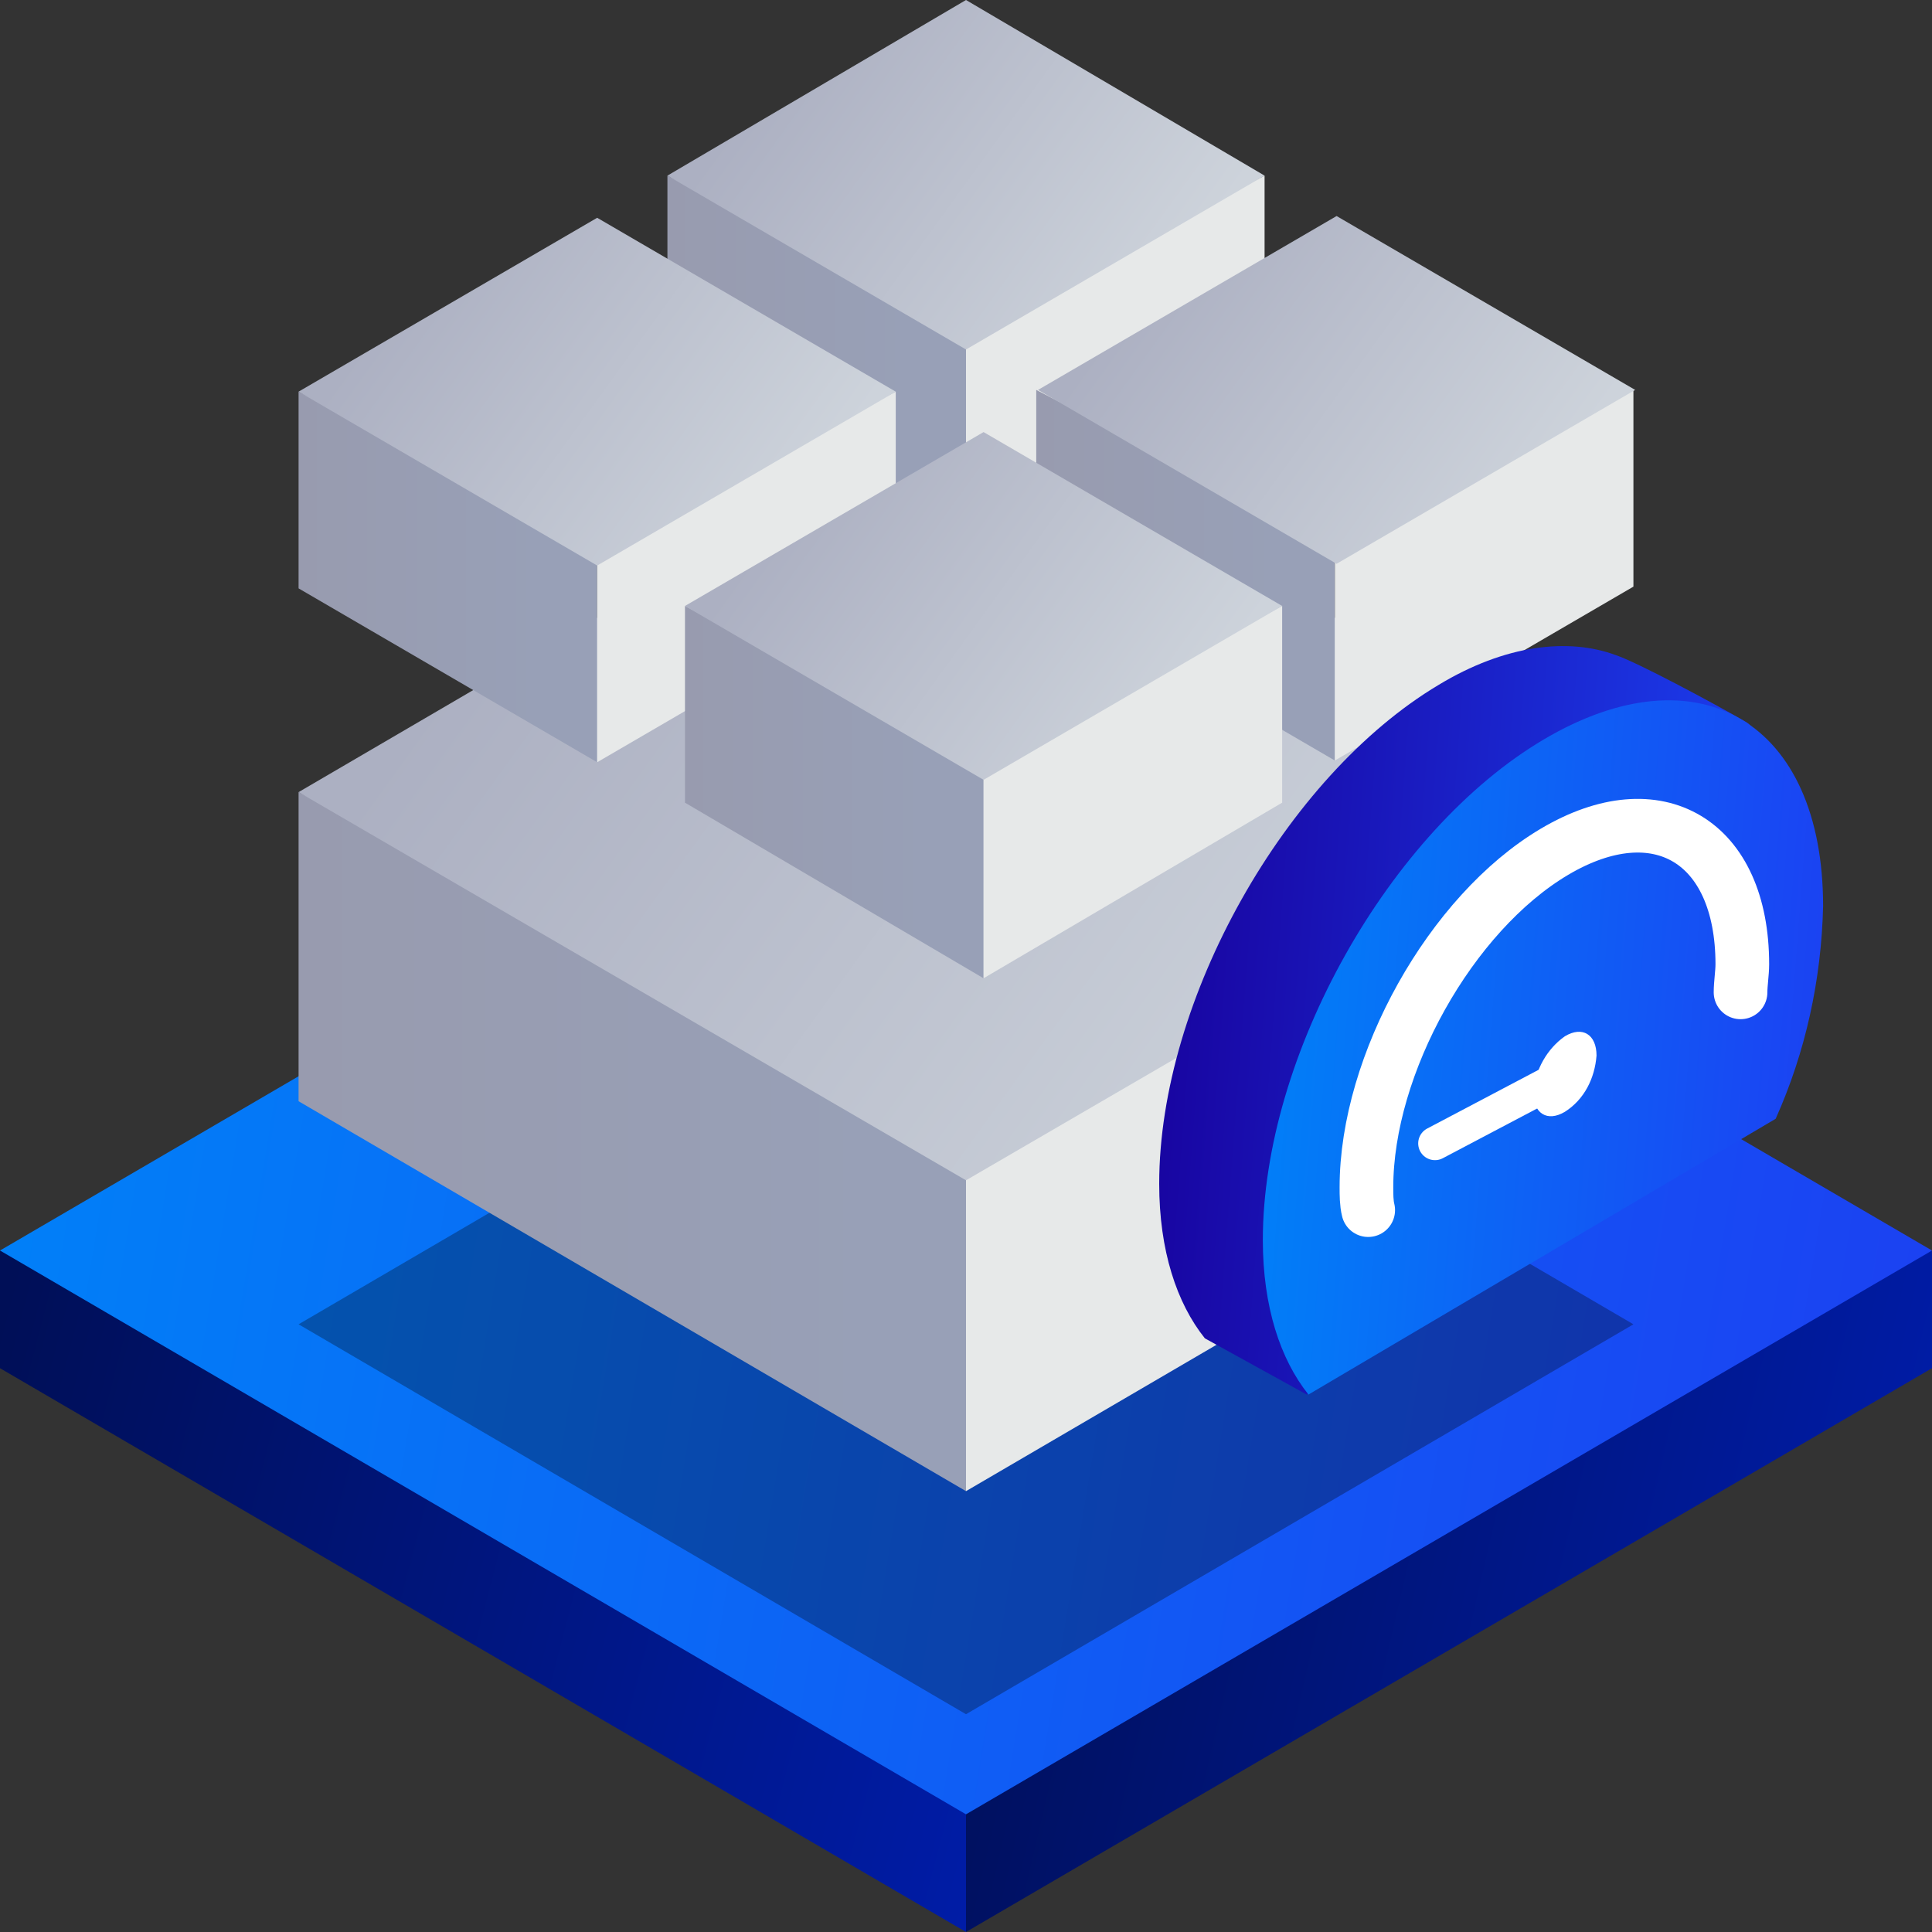
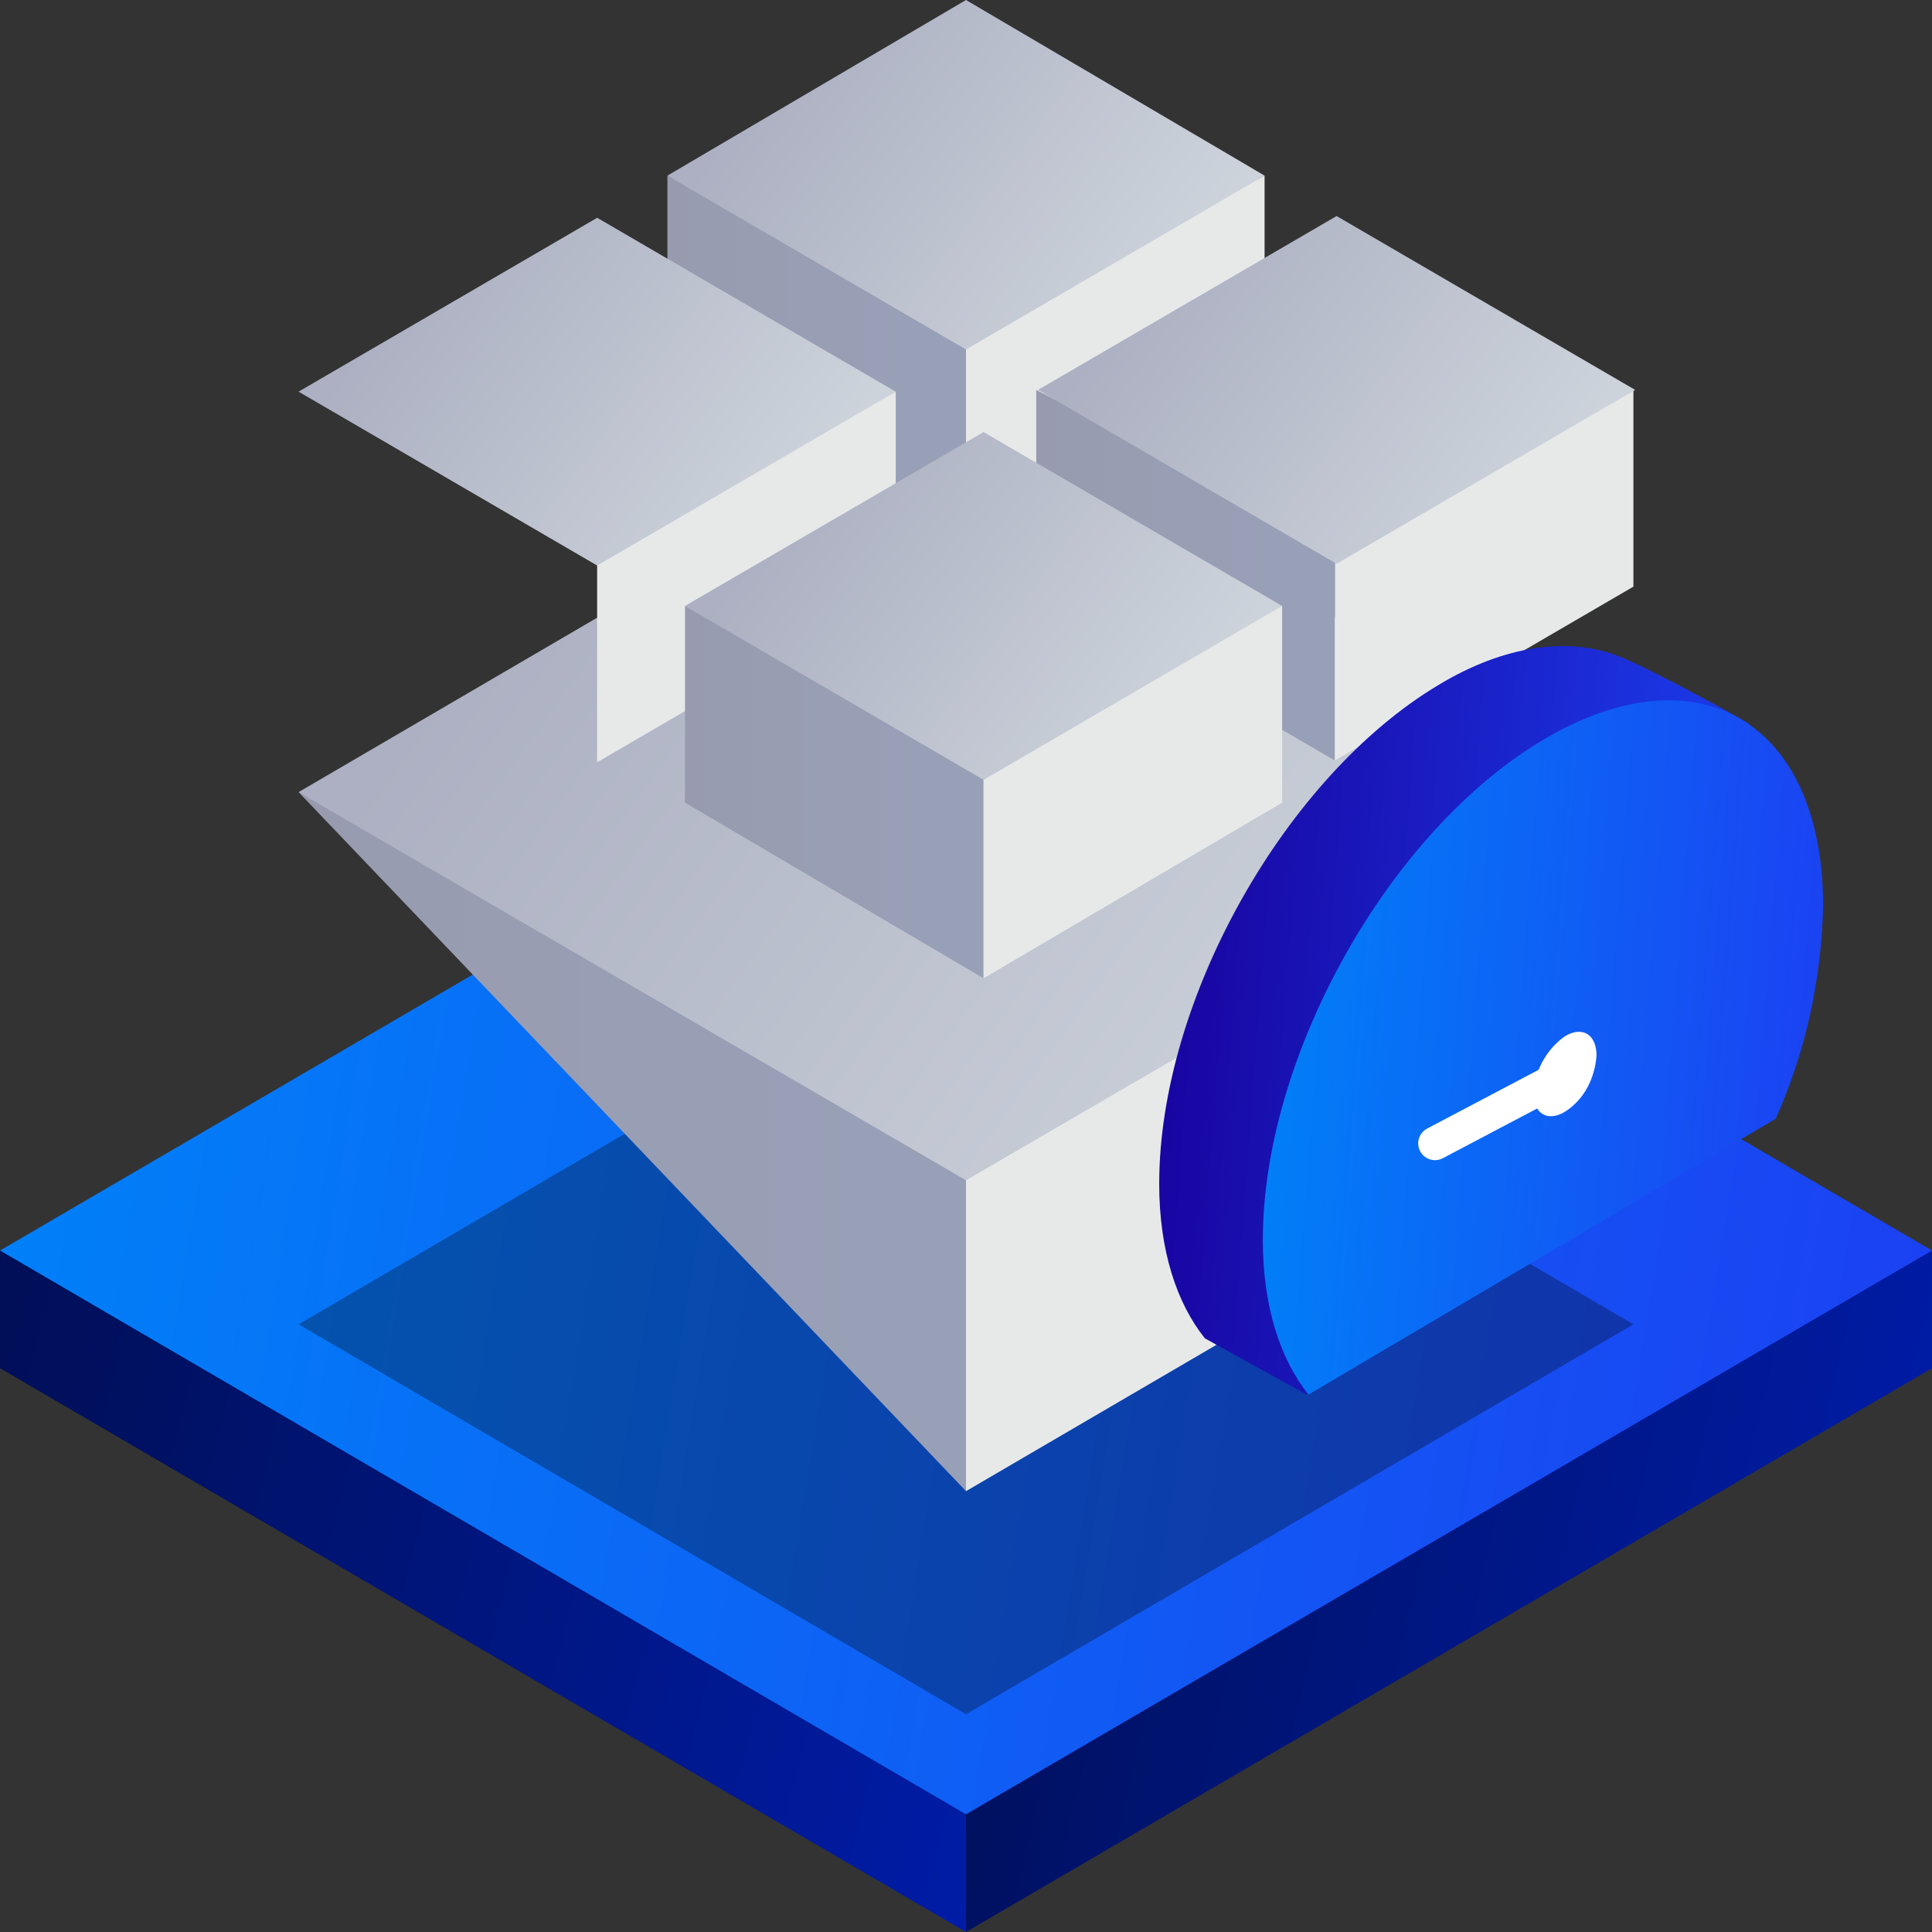
<svg xmlns="http://www.w3.org/2000/svg" width="72" height="72" viewBox="0 0 72 72" fill="none">
  <rect x="0" y="0" width="72" height="72" fill="#333333" stroke="none" />
  <path d="M40.385 63.884L0 46.604V50.989L36 72L40.385 63.884Z" fill="url(#paint0_linear_3534_1151)" />
  <path d="M72 50.989V46.604L36 60.611V72L72 50.989Z" fill="url(#paint1_linear_3534_1151)" />
  <path d="M0 46.603L36 67.614L72 46.603L36 25.593L0 46.603Z" fill="url(#paint2_linear_3534_1151)" />
  <path opacity="0.3" d="M11.127 49.353L36 63.884L60.873 49.353L36 34.822L11.127 49.353Z" fill="url(#paint3_linear_3534_1151)" />
-   <path d="M37.767 43.135L11.127 29.52V41.04L36 55.571L37.767 43.135Z" fill="url(#paint4_linear_3534_1151)" />
+   <path d="M37.767 43.135L11.127 29.52L36 55.571L37.767 43.135Z" fill="url(#paint4_linear_3534_1151)" />
  <path d="M60.873 41.04V29.52L36 42.48V55.571L60.873 41.04Z" fill="url(#paint5_linear_3534_1151)" />
  <path d="M11.127 29.52L36 43.986L60.873 29.52L36 14.989L11.127 29.52Z" fill="url(#paint6_linear_3534_1151)" />
  <path d="M36 12.305L24.873 6.545V13.876L36 20.356V12.305Z" fill="url(#paint7_linear_3534_1151)" />
  <path d="M47.127 13.876V6.545L36 12.305V20.356L47.127 13.876Z" fill="url(#paint8_linear_3534_1151)" />
  <path d="M24.873 6.545L36 13.025L47.127 6.545L36 0L24.873 6.545Z" fill="url(#paint9_linear_3534_1151)" />
-   <path d="M22.255 20.356L11.127 14.596V21.927L22.255 28.407V20.356Z" fill="url(#paint10_linear_3534_1151)" />
  <path d="M33.382 21.927V14.596L22.254 20.356V28.407L33.382 21.927Z" fill="url(#paint11_linear_3534_1151)" />
  <path d="M11.127 14.596L22.255 21.076L33.382 14.596L22.255 8.116L11.127 14.596Z" fill="url(#paint12_linear_3534_1151)" />
  <path d="M49.745 20.291L38.618 14.531V21.862L49.745 28.342V20.291Z" fill="url(#paint13_linear_3534_1151)" />
  <path d="M60.873 21.862V14.531L49.746 20.291V28.342L60.873 21.862Z" fill="url(#paint14_linear_3534_1151)" />
  <path d="M38.684 14.531L49.811 21.011L60.938 14.531L49.811 8.051L38.684 14.531Z" fill="url(#paint15_linear_3534_1151)" />
  <path d="M36.655 28.407L25.527 22.582V29.913L36.655 36.458V28.407Z" fill="url(#paint16_linear_3534_1151)" />
  <path d="M47.782 29.913V22.582L36.654 28.407V36.458L47.782 29.913Z" fill="url(#paint17_linear_3534_1151)" />
  <path d="M25.527 22.582L36.655 29.062L47.782 22.582L36.655 16.102L25.527 22.582Z" fill="url(#paint18_linear_3534_1151)" />
  <path fill-rule="evenodd" clip-rule="evenodd" d="M62.313 39.6C63.426 37.113 64.015 34.429 64.08 31.68C64.08 30.109 66.109 27.491 65.062 26.902C63.818 26.182 61.004 24.676 60.218 24.415C58.451 23.76 56.095 24.022 53.608 25.527C47.913 28.931 43.2 37.244 43.2 44.116C43.2 46.604 43.855 48.567 44.902 49.876L48.698 51.971L62.313 39.6Z" fill="url(#paint19_linear_3534_1151)" />
  <path fill-rule="evenodd" clip-rule="evenodd" d="M66.174 41.694C67.287 39.207 67.876 36.524 67.942 33.775C67.942 26.902 63.294 24.153 57.534 27.556C51.774 30.96 47.062 39.338 47.062 46.211C47.062 48.698 47.716 50.662 48.763 51.971L66.174 41.694Z" fill="url(#paint20_linear_3534_1151)" />
-   <path d="M64.865 36.982C64.865 36.654 64.931 36.262 64.931 35.934C64.931 31.353 61.789 29.454 57.927 31.745C54.065 34.036 50.923 39.665 50.923 44.247C50.923 44.509 50.923 44.836 50.989 45.098" stroke="white" stroke-width="2" stroke-linecap="round" stroke-linejoin="round" />
  <path d="M58.32 40.058L53.477 42.611" stroke="white" stroke-width="1.25" stroke-linecap="round" stroke-linejoin="round" />
  <path fill-rule="evenodd" clip-rule="evenodd" d="M58.32 38.618C58.974 38.225 59.498 38.553 59.498 39.338C59.432 40.189 59.04 40.975 58.32 41.433C57.665 41.825 57.142 41.498 57.142 40.713C57.207 39.862 57.665 39.076 58.32 38.618Z" fill="white" />
  <defs>
    <linearGradient id="paint0_linear_3534_1151" x1="40.385" y1="66.62" x2="-1.699" y2="55.66" gradientUnits="userSpaceOnUse">
      <stop stop-color="#001DAC" />
      <stop offset="1" stop-color="#000F57" />
    </linearGradient>
    <linearGradient id="paint1_linear_3534_1151" x1="72" y1="66.62" x2="33.99" y2="57.796" gradientUnits="userSpaceOnUse">
      <stop stop-color="#001DAC" />
      <stop offset="1" stop-color="#000F57" />
    </linearGradient>
    <linearGradient id="paint2_linear_3534_1151" x1="-5.02884e-07" y1="28.667" x2="74.97" y2="40.931" gradientUnits="userSpaceOnUse">
      <stop stop-color="#0082F8" />
      <stop offset="1" stop-color="#1C40F2" />
    </linearGradient>
    <linearGradient id="paint3_linear_3534_1151" x1="51.348" y1="60.488" x2="21.272" y2="38.724" gradientUnits="userSpaceOnUse">
      <stop />
      <stop offset="1" />
    </linearGradient>
    <linearGradient id="paint4_linear_3534_1151" x1="6.12" y1="42.526" x2="32.74" y2="42.526" gradientUnits="userSpaceOnUse">
      <stop stop-color="#989AAD" />
      <stop offset="1" stop-color="#98A0B7" />
    </linearGradient>
    <linearGradient id="paint5_linear_3534_1151" x1="67.359" y1="42.529" x2="67.798" y2="42.529" gradientUnits="userSpaceOnUse">
      <stop stop-color="#E7E9E9" />
      <stop offset="1" stop-color="#98AACD" />
    </linearGradient>
    <linearGradient id="paint6_linear_3534_1151" x1="51.35" y1="40.607" x2="21.274" y2="18.85" gradientUnits="userSpaceOnUse">
      <stop stop-color="#CDD3DB" />
      <stop offset="1" stop-color="#ACB0C2" />
    </linearGradient>
    <linearGradient id="paint7_linear_3534_1151" x1="22.778" y1="13.441" x2="33.905" y2="13.441" gradientUnits="userSpaceOnUse">
      <stop stop-color="#989AAD" />
      <stop offset="1" stop-color="#98A0B7" />
    </linearGradient>
    <linearGradient id="paint8_linear_3534_1151" x1="50.033" y1="13.441" x2="50.223" y2="13.441" gradientUnits="userSpaceOnUse">
      <stop stop-color="#E7E9E9" />
      <stop offset="1" stop-color="#98AACD" />
    </linearGradient>
    <linearGradient id="paint9_linear_3534_1151" x1="42.865" y1="11.488" x2="29.421" y2="1.762" gradientUnits="userSpaceOnUse">
      <stop stop-color="#CDD3DB" />
      <stop offset="1" stop-color="#ACB0C2" />
    </linearGradient>
    <linearGradient id="paint10_linear_3534_1151" x1="9.033" y1="21.505" x2="20.16" y2="21.505" gradientUnits="userSpaceOnUse">
      <stop stop-color="#989AAD" />
      <stop offset="1" stop-color="#98A0B7" />
    </linearGradient>
    <linearGradient id="paint11_linear_3534_1151" x1="36.288" y1="21.505" x2="36.478" y2="21.505" gradientUnits="userSpaceOnUse">
      <stop stop-color="#E7E9E9" />
      <stop offset="1" stop-color="#98AACD" />
    </linearGradient>
    <linearGradient id="paint12_linear_3534_1151" x1="29.131" y1="19.555" x2="15.687" y2="9.829" gradientUnits="userSpaceOnUse">
      <stop stop-color="#CDD3DB" />
      <stop offset="1" stop-color="#ACB0C2" />
    </linearGradient>
    <linearGradient id="paint13_linear_3534_1151" x1="36.511" y1="21.436" x2="47.638" y2="21.436" gradientUnits="userSpaceOnUse">
      <stop stop-color="#989AAD" />
      <stop offset="1" stop-color="#98A0B7" />
    </linearGradient>
    <linearGradient id="paint14_linear_3534_1151" x1="63.779" y1="21.436" x2="63.969" y2="21.436" gradientUnits="userSpaceOnUse">
      <stop stop-color="#E7E9E9" />
      <stop offset="1" stop-color="#98AACD" />
    </linearGradient>
    <linearGradient id="paint15_linear_3534_1151" x1="56.639" y1="19.484" x2="43.201" y2="9.757" gradientUnits="userSpaceOnUse">
      <stop stop-color="#CDD3DB" />
      <stop offset="1" stop-color="#ACB0C2" />
    </linearGradient>
    <linearGradient id="paint16_linear_3534_1151" x1="23.433" y1="29.523" x2="34.56" y2="29.523" gradientUnits="userSpaceOnUse">
      <stop stop-color="#989AAD" />
      <stop offset="1" stop-color="#98A0B7" />
    </linearGradient>
    <linearGradient id="paint17_linear_3534_1151" x1="50.688" y1="29.523" x2="50.878" y2="29.523" gradientUnits="userSpaceOnUse">
      <stop stop-color="#E7E9E9" />
      <stop offset="1" stop-color="#98AACD" />
    </linearGradient>
    <linearGradient id="paint18_linear_3534_1151" x1="43.514" y1="27.569" x2="30.07" y2="17.843" gradientUnits="userSpaceOnUse">
      <stop stop-color="#CDD3DB" />
      <stop offset="1" stop-color="#ACB0C2" />
    </linearGradient>
    <linearGradient id="paint19_linear_3534_1151" x1="43.2" y1="26.119" x2="66.746" y2="27.904" gradientUnits="userSpaceOnUse">
      <stop stop-color="#18029D" />
      <stop offset="1" stop-color="#1C40F2" />
    </linearGradient>
    <linearGradient id="paint20_linear_3534_1151" x1="47.062" y1="27.991" x2="69.253" y2="29.701" gradientUnits="userSpaceOnUse">
      <stop stop-color="#0082F8" />
      <stop offset="1" stop-color="#1C40F2" />
    </linearGradient>
  </defs>
</svg>